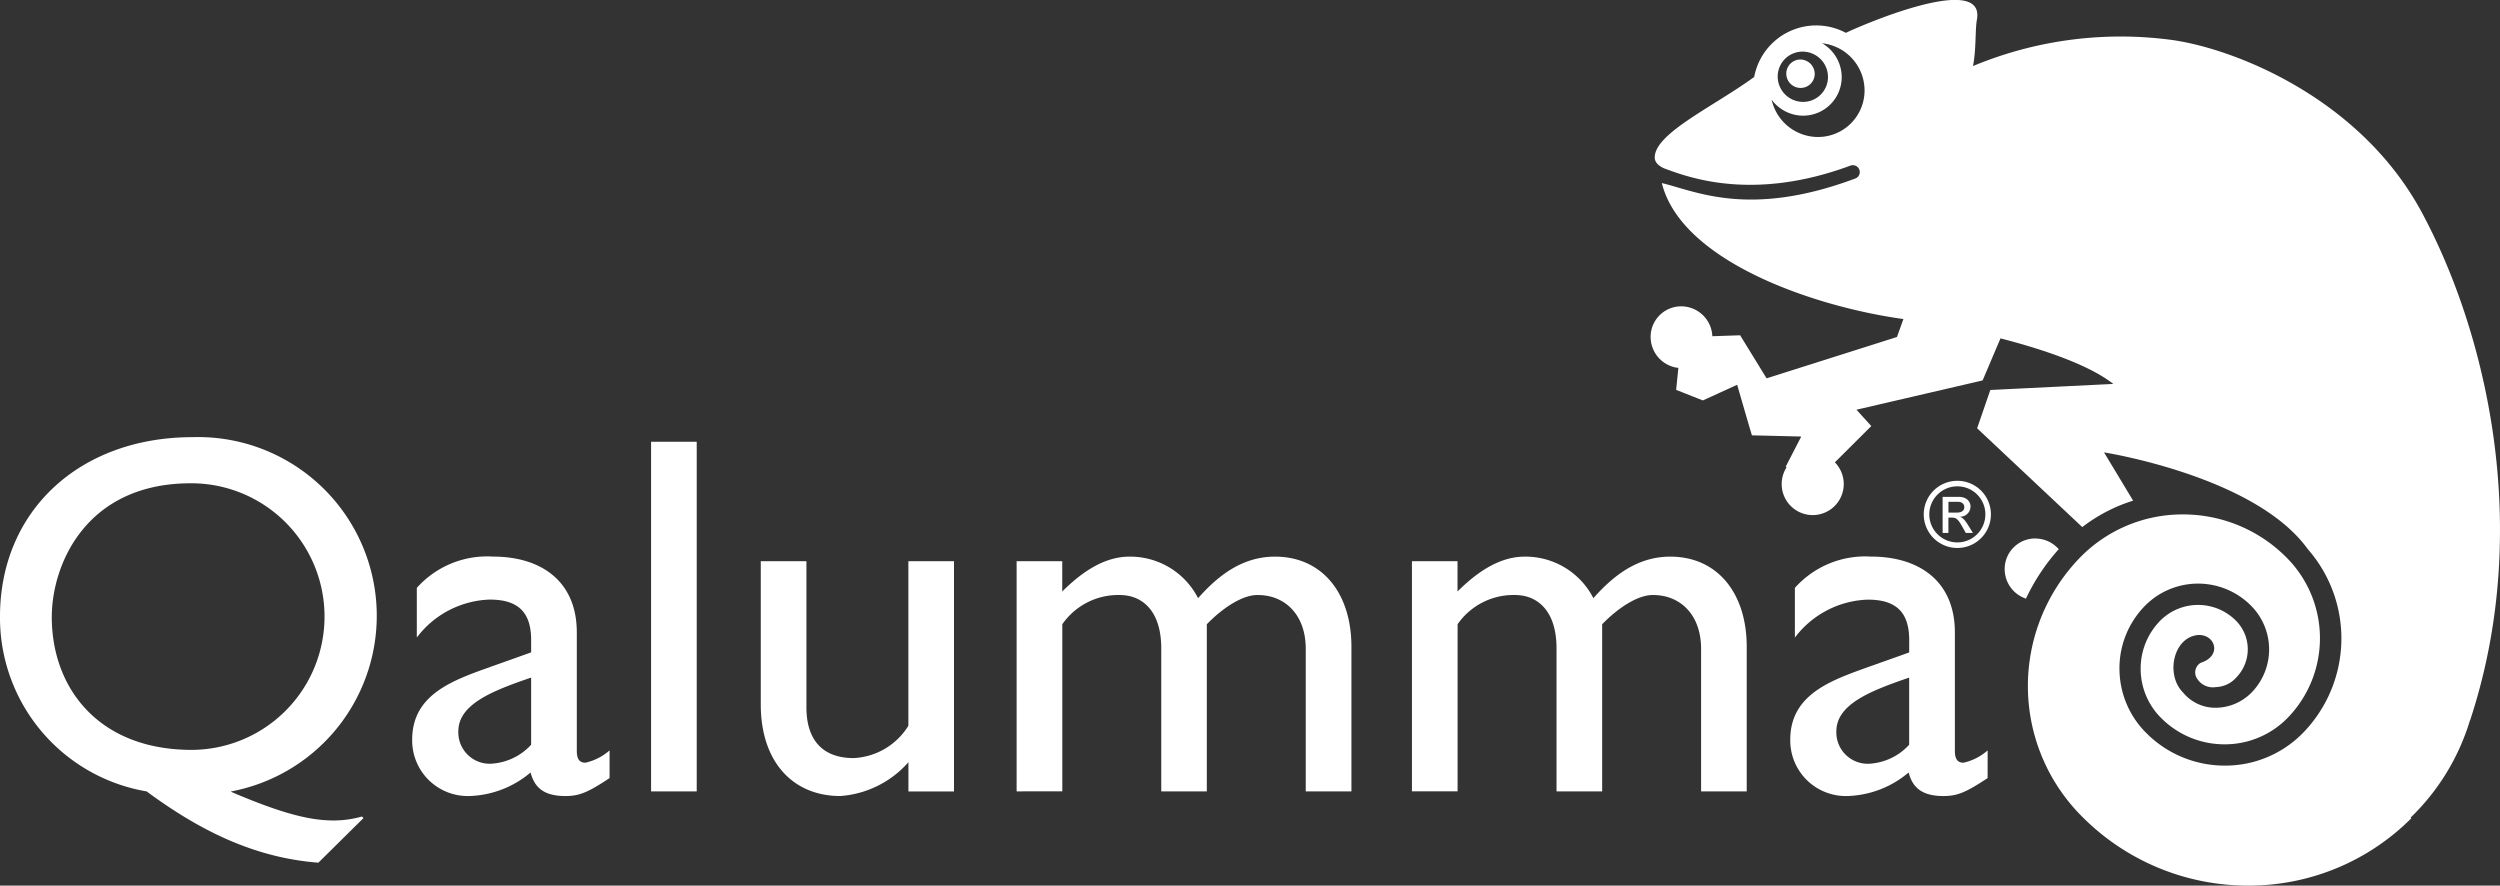
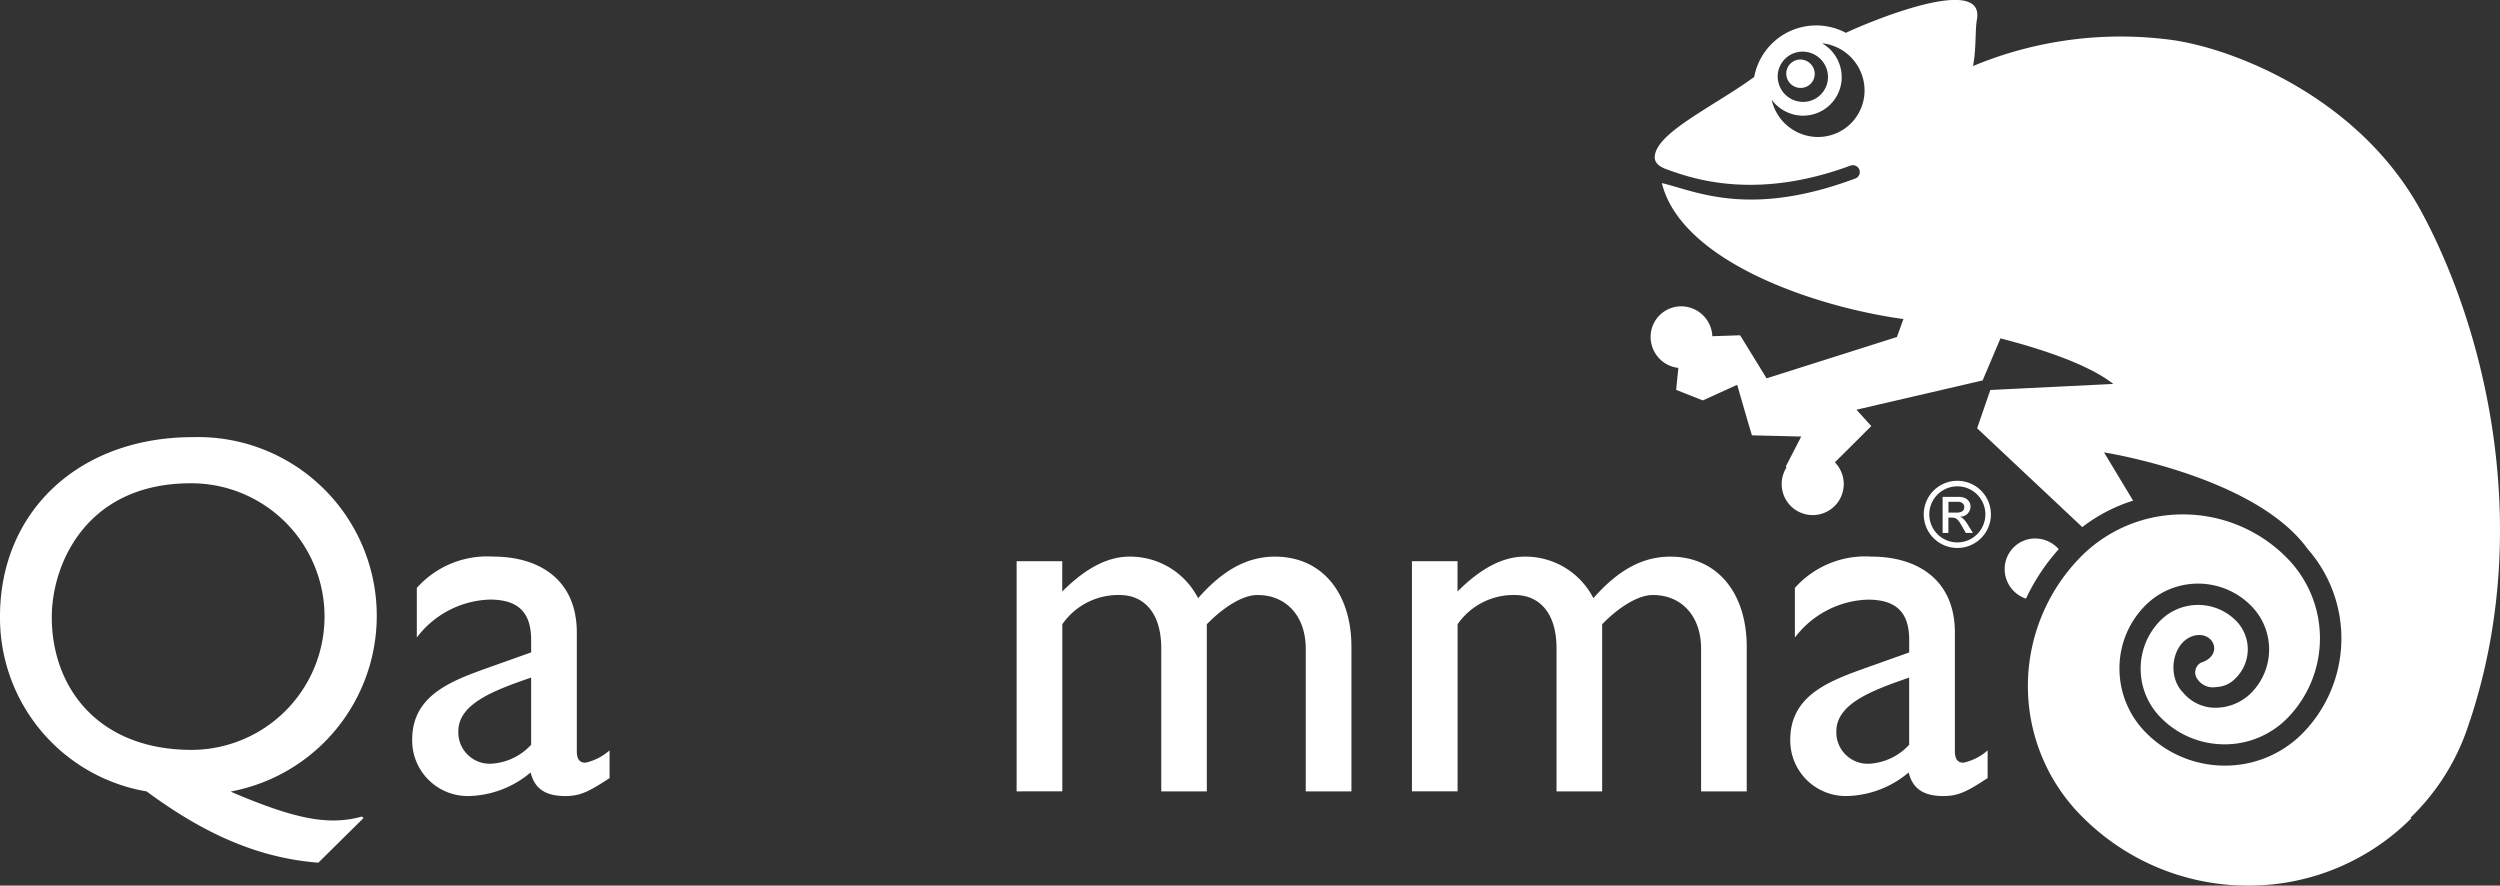
<svg xmlns="http://www.w3.org/2000/svg" id="Group_2" data-name="Group 2" width="173.368" height="61.414" viewBox="0 0 173.368 61.414">
  <rect x="0" y="0" width="173.368" height="61.414" fill="#333333" stroke="none" />
  <defs>
    <clipPath id="clip-path">
      <rect id="Rectangle_3" data-name="Rectangle 3" width="173.368" height="61.414" fill="none" />
    </clipPath>
  </defs>
  <g id="Group_1" data-name="Group 1" clip-path="url(#clip-path)">
    <path id="Path_1" data-name="Path 1" d="M220.45,59.173a2.329,2.329,0,1,1,2.331-2.332,2.326,2.326,0,0,1-2.331,2.332m0-4.273a1.944,1.944,0,1,0,1.946,1.941A1.937,1.937,0,0,0,220.45,54.9m-1.018.727h1.105c.62,0,.829.385.829.657a.71.71,0,0,1-.715.72v.013c.215.076.374.291.582.626l.3.487h-.494l-.22-.392c-.316-.563-.436-.67-.746-.67h-.24V58.13h-.4Zm.985,1.093c.31,0,.519-.12.519-.379,0-.228-.183-.372-.448-.372h-.651v.752Z" transform="translate(-84.717 -21.173)" fill="#fff" />
    <path id="Path_2" data-name="Path 2" d="M22.078,79.075c-4.693-.355-8.533-2.453-11.91-4.942A12.214,12.214,0,0,1,0,62.009c0-7.323,5.511-12.443,13.367-12.443a12.394,12.394,0,0,1,2.668,24.567v.035c4.266,1.813,6.684,2.382,9.065,1.706l.108.107ZM3.591,62.045c0,4.906,3.235,9.208,9.706,9.208a9.244,9.244,0,1,0-.071-18.488c-7.252,0-9.635,5.618-9.635,9.279" transform="translate(0 -19.251)" fill="#fff" />
    <path id="Path_3" data-name="Path 3" d="M60.424,78.47c-1.458.96-2.062,1.245-3.058,1.245-1.387,0-2.133-.5-2.418-1.635a6.867,6.867,0,0,1-4.3,1.635A3.854,3.854,0,0,1,46.736,75.8c0-3.164,2.881-4.124,5.44-5.048l2.809-1v-.853c0-1.991-.96-2.808-2.879-2.808a6.609,6.609,0,0,0-5.049,2.631V65.28a6.542,6.542,0,0,1,5.3-2.169c3.235,0,5.795,1.635,5.795,5.262v8.213c0,.6.213.817.6.817a3.79,3.79,0,0,0,1.672-.853ZM54.985,71.5c-2.7.924-5.049,1.849-5.049,3.733a2.175,2.175,0,0,0,2.275,2.24,4.066,4.066,0,0,0,2.774-1.316Z" transform="translate(-18.152 -24.512)" fill="#fff" />
-     <rect id="Rectangle_2" data-name="Rectangle 2" width="3.164" height="24.247" transform="translate(45.151 30.635)" fill="#fff" />
-     <path id="Path_4" data-name="Path 4" d="M96.5,79.6V77.571a6.947,6.947,0,0,1-4.728,2.346c-3.237,0-5.512-2.311-5.512-6.364V63.634h3.166V73.766c0,2.24,1.1,3.52,3.27,3.52a4.722,4.722,0,0,0,3.8-2.24V63.634h3.164V79.6Z" transform="translate(-33.503 -24.715)" fill="#fff" />
    <path id="Path_5" data-name="Path 5" d="M118.434,63.431v2.1c1.635-1.635,3.164-2.418,4.658-2.418a5.288,5.288,0,0,1,4.762,2.88c1.387-1.564,3.058-2.88,5.334-2.88,3.235,0,5.3,2.489,5.3,6.257V79.394H135.32V69.51c0-2.417-1.493-3.733-3.306-3.733-1.031-.035-2.418.853-3.555,2.026v11.59H125.3V69.475c0-2.6-1.315-3.7-2.88-3.7a4.72,4.72,0,0,0-3.982,2.026v11.59H115.27V63.431Z" transform="translate(-44.77 -24.512)" fill="#fff" />
    <path id="Path_6" data-name="Path 6" d="M163.251,63.431v2.1c1.635-1.635,3.164-2.418,4.657-2.418a5.291,5.291,0,0,1,4.764,2.88c1.387-1.564,3.058-2.88,5.334-2.88,3.235,0,5.3,2.489,5.3,6.257V79.394h-3.164V69.51c0-2.417-1.494-3.733-3.306-3.733-1.031-.035-2.418.853-3.555,2.026v11.59h-3.164V69.475c0-2.6-1.316-3.7-2.879-3.7a4.716,4.716,0,0,0-3.982,2.026v11.59h-3.166V63.431Z" transform="translate(-62.176 -24.512)" fill="#fff" />
    <path id="Path_7" data-name="Path 7" d="M216.674,78.47c-1.458.96-2.062,1.245-3.057,1.245-1.387,0-2.135-.5-2.418-1.635a6.869,6.869,0,0,1-4.3,1.635,3.853,3.853,0,0,1-3.91-3.911c0-3.164,2.879-4.124,5.439-5.048l2.809-1v-.853c0-1.991-.96-2.808-2.879-2.808a6.608,6.608,0,0,0-5.049,2.631V65.28a6.541,6.541,0,0,1,5.3-2.169c3.235,0,5.795,1.635,5.795,5.262v8.213c0,.6.214.817.6.817a3.781,3.781,0,0,0,1.672-.853Zm-5.44-6.968c-2.7.924-5.049,1.849-5.049,3.733a2.176,2.176,0,0,0,2.275,2.24,4.066,4.066,0,0,0,2.774-1.316Z" transform="translate(-78.839 -24.512)" fill="#fff" />
    <path id="Path_8" data-name="Path 8" d="M243.994,49.932c4.341-13.178,1.171-26.765-3.344-35.18C236.381,6.795,227.677,3.4,223.371,2.78a26.639,26.639,0,0,0-13.856,1.8c.234-1.217.136-2.471.271-3.224.607-3.382-8.387.564-9.085.923a4.376,4.376,0,0,0-6.361,3.059c-2.779,2.024-6.74,3.836-6.892,5.481-.021.194-.012.574.669.865,1.661.61,6.115,2.315,12.9-.2a.48.48,0,0,1,.614.28.474.474,0,0,1-.278.614c-7.361,2.755-11.073.872-13.418.318,1.353,5.422,10.531,8.571,16.753,9.429l-.448,1.245L195.2,26.237l-1.835-2.986-1.927.065a2.166,2.166,0,0,0-1.607-2,2.122,2.122,0,0,0-2.607,1.518,2.163,2.163,0,0,0,1.541,2.62,2,2,0,0,0,.317.057l-.154,1.525,1.852.733,2.38-1.086s1.1,3.818,1.029,3.506l3.414.083-1.076,2.088.059.048a2.152,2.152,0,1,0,3.35-.346l2.525-2.516-1.028-1.133,8.748-2.031,1.239-2.917c2.872.741,6.1,1.806,7.823,3.16l-8.528.42L209.8,29.7l7.292,6.852a11.343,11.343,0,0,1,3.526-1.834L218.6,31.372s10.486,1.635,14.128,6.706a9.391,9.391,0,0,1-.353,12.77,7.535,7.535,0,0,1-5.393,2.245,7.666,7.666,0,0,1-5.435-2.245,6.29,6.29,0,0,1-1.876-4.433,6.172,6.172,0,0,1,1.8-4.435,5.169,5.169,0,0,1,7.3,0,4.287,4.287,0,0,1,.053,6.054,3.521,3.521,0,0,1-2.516,1.047,2.89,2.89,0,0,1-2.219-1.048c-1.179-1.172-.741-3.567.763-3.95,1.358-.348,2.083,1.358.457,1.878a.774.774,0,0,0-.224,1.143,1.282,1.282,0,0,0,1.282.542,1.955,1.955,0,0,0,1.4-.658,2.806,2.806,0,0,0-.036-3.963,3.7,3.7,0,0,0-5.216,0,4.735,4.735,0,0,0-1.374,3.391,4.808,4.808,0,0,0,1.435,3.389,6.188,6.188,0,0,0,4.382,1.812,6.083,6.083,0,0,0,4.353-1.812,7.921,7.921,0,0,0-.095-11.182,10.094,10.094,0,0,0-7.146-2.949,9.919,9.919,0,0,0-7.093,2.949,12.786,12.786,0,0,0,.157,18.061,16.18,16.18,0,0,0,11.458,4.73,15.913,15.913,0,0,0,11.321-4.673l-.054-.042a15.656,15.656,0,0,0,4.125-6.768M197.7,3.58a1.763,1.763,0,0,1,1.758,1.741,1.726,1.726,0,0,1-1.728,1.745,1.762,1.762,0,0,1-1.76-1.745A1.726,1.726,0,0,1,197.7,3.58M198.763,9.5a3.3,3.3,0,0,1-3.212-2.584,2.722,2.722,0,0,0,2.183,1.105,2.674,2.674,0,0,0,2.675-2.7A2.728,2.728,0,0,0,199.051,3a3.3,3.3,0,0,1,2.943,3.242A3.227,3.227,0,0,1,198.763,9.5" transform="translate(-72.692 0)" fill="#fff" />
    <path id="Path_9" data-name="Path 9" d="M229.423,61.054A2.118,2.118,0,0,0,227.3,63.2a2.161,2.161,0,0,0,1.475,2.027,14.142,14.142,0,0,1,2.273-3.429,2.161,2.161,0,0,0-1.624-.74" transform="translate(-88.281 -23.713)" fill="#fff" />
    <path id="Path_10" data-name="Path 10" d="M203.534,8.719a.974.974,0,0,0,.975-.983,1,1,0,0,0-.991-.987.976.976,0,0,0-.98.987.994.994,0,0,0,1,.983" transform="translate(-78.664 -2.621)" fill="#fff" />
  </g>
</svg>